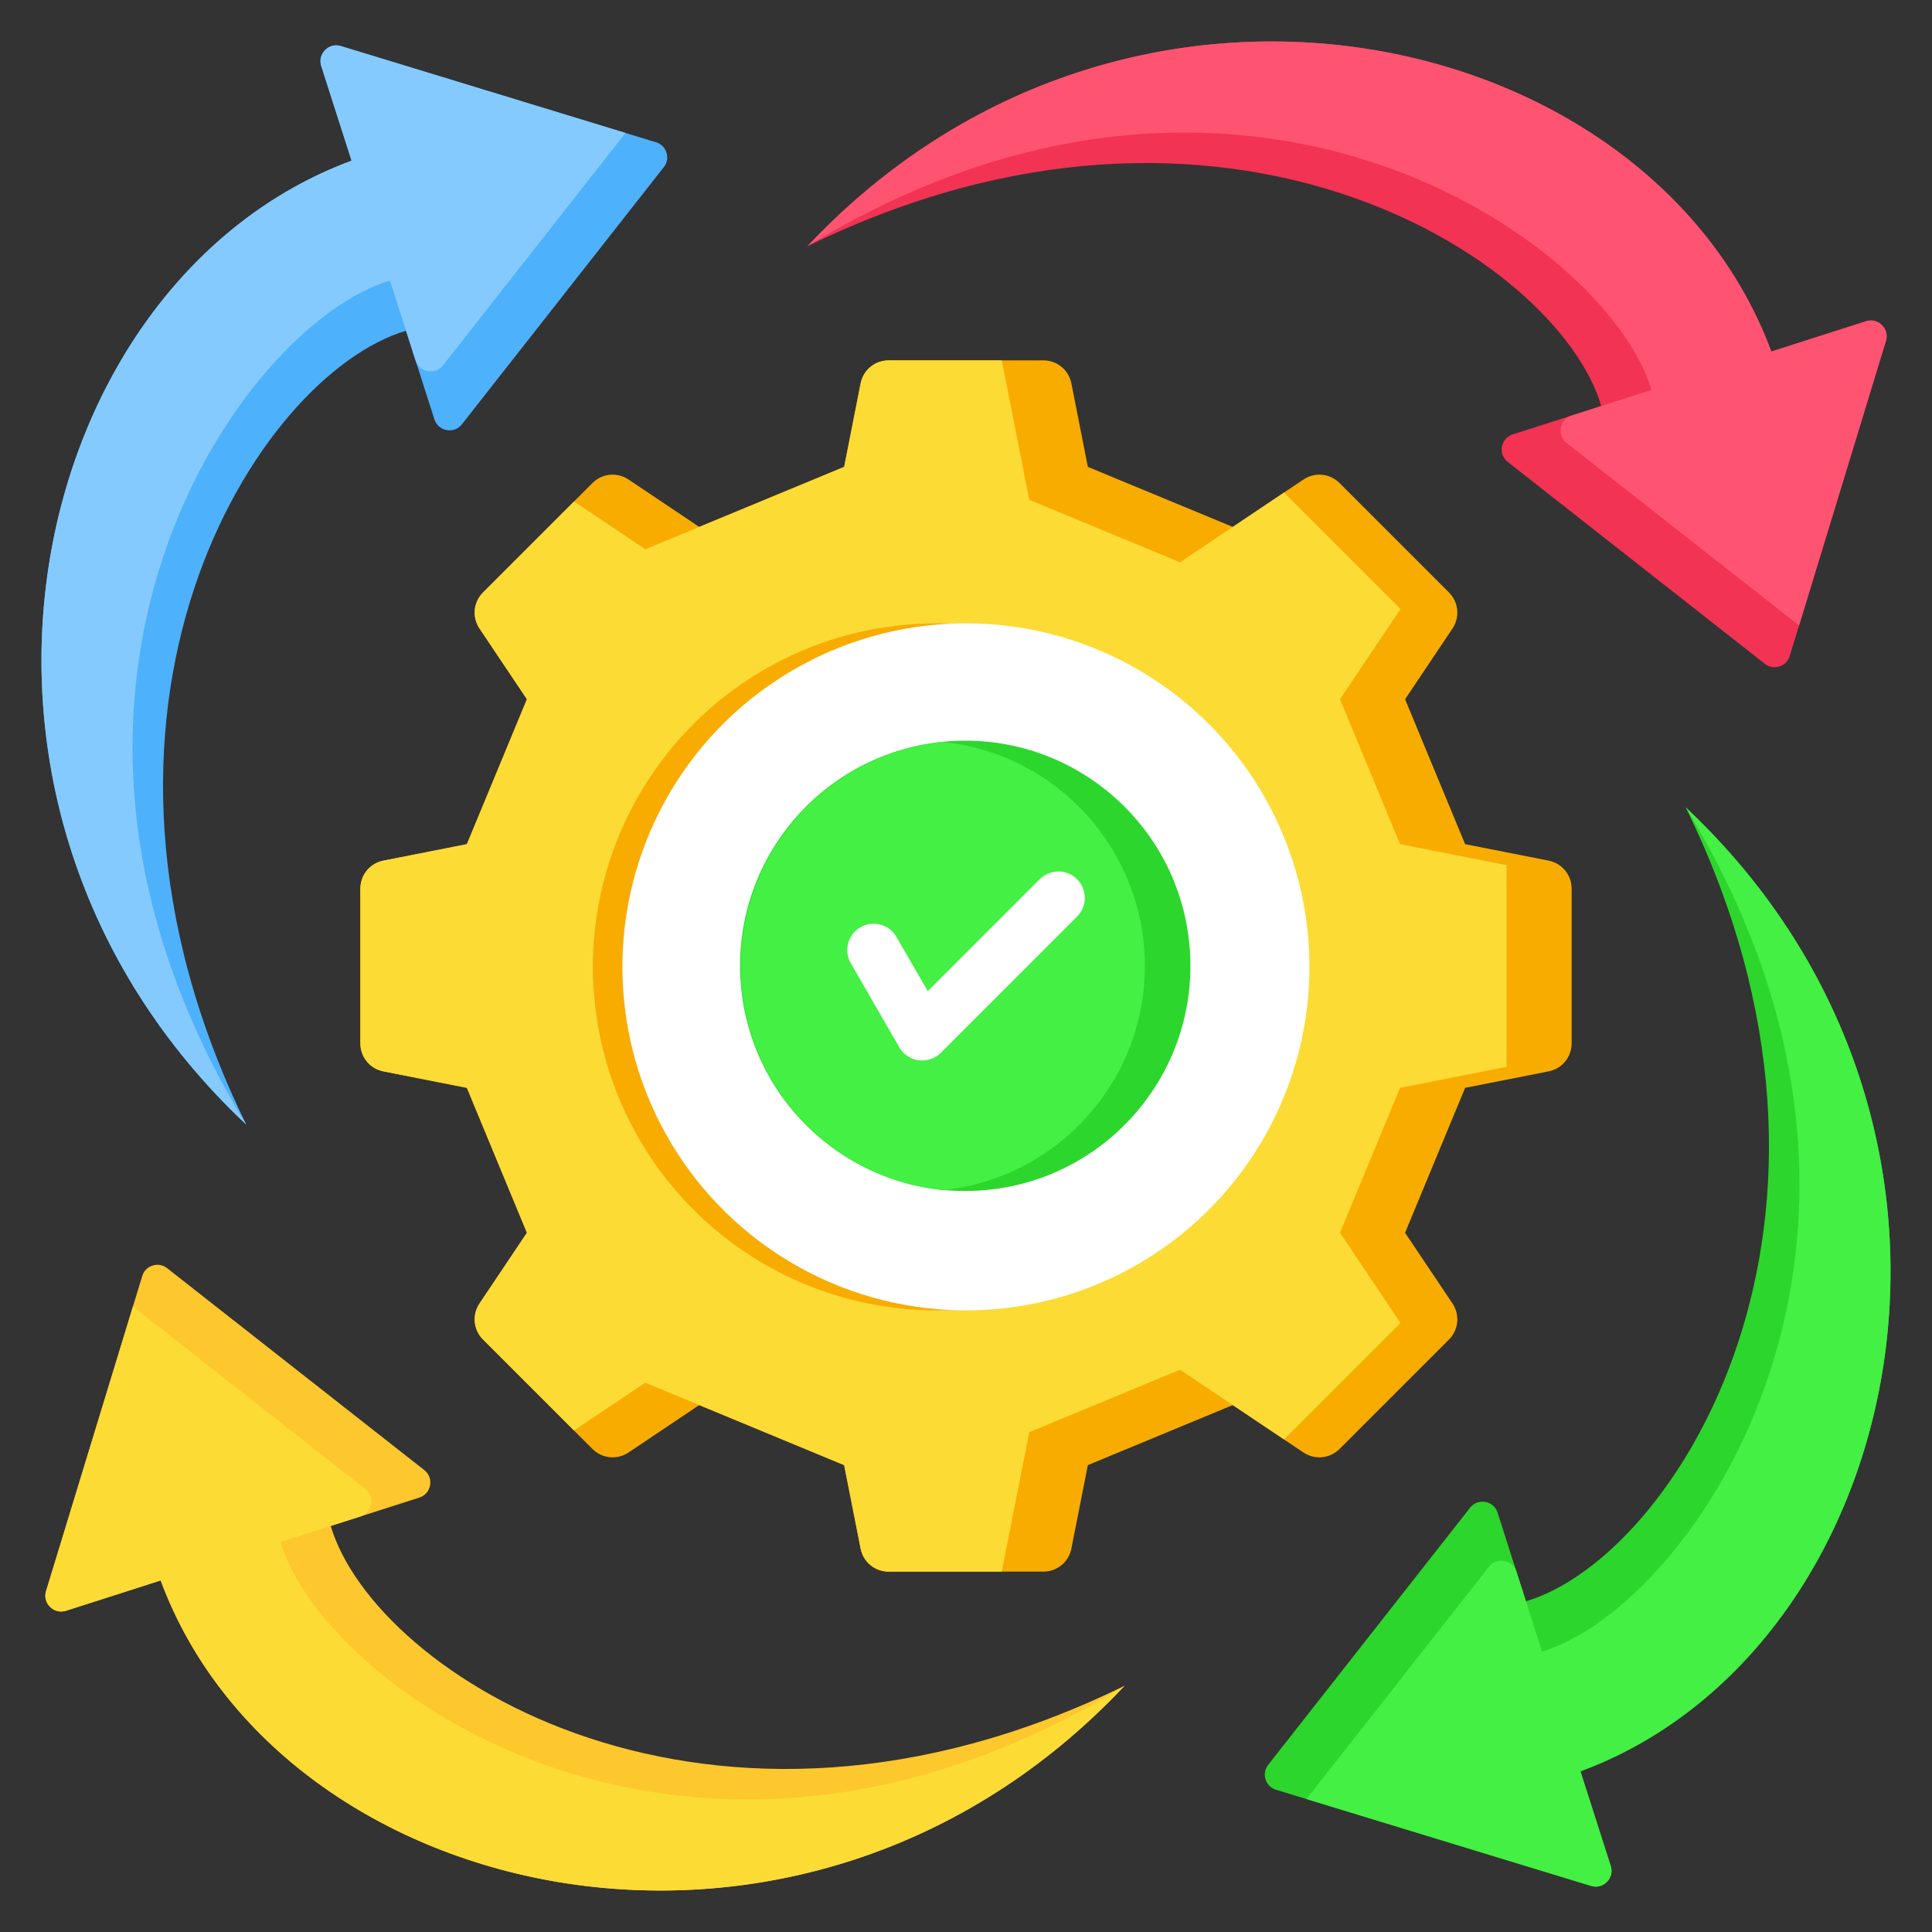
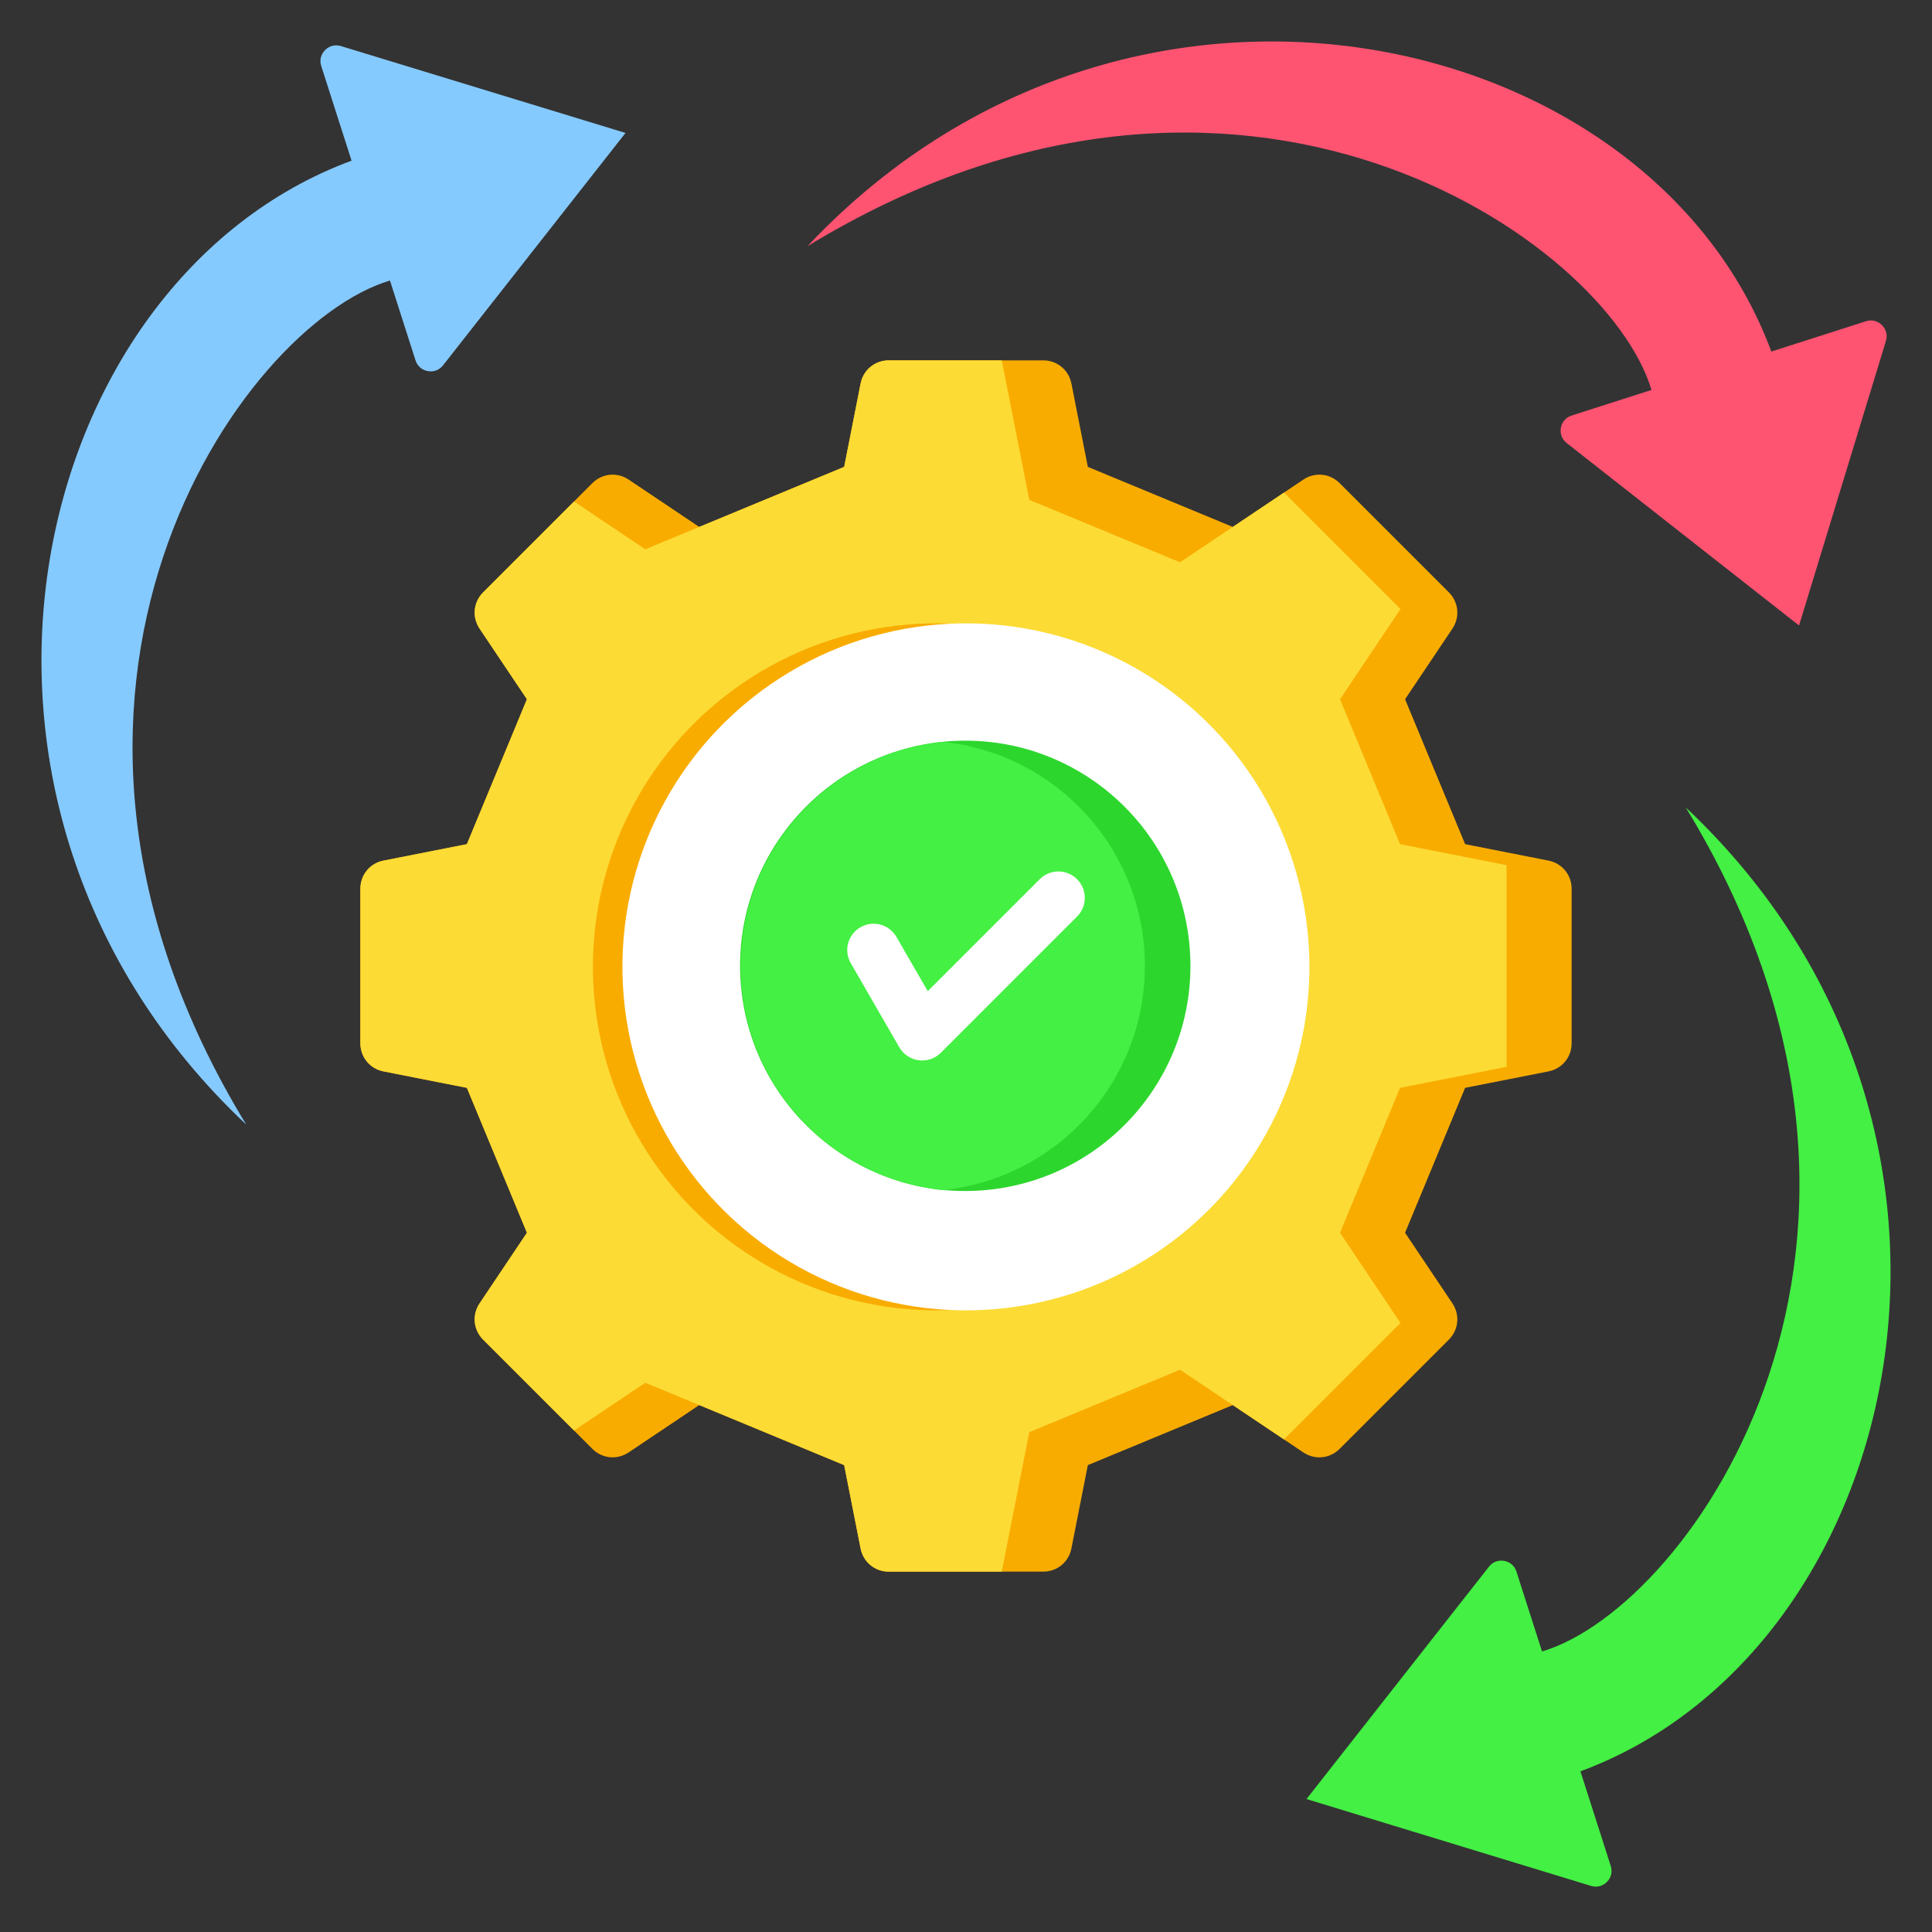
<svg xmlns="http://www.w3.org/2000/svg" id="Layer_1" viewBox="0 0 512 512" data-name="Layer 1">
  <rect x="0" y="0" width="512" height="512" fill="#333333" stroke="none" />
  <path d="m326.697 139.64 18.707-12.545c3.047-2.043 7.016-1.656 9.61.938l28.953 28.952c2.594 2.594 2.981 6.564.938 9.611l-12.545 18.708 15.912 38.408 22.095 4.357c3.599.71 6.133 3.79 6.133 7.459v40.945c0 3.669-2.533 6.75-6.132 7.46l-22.096 4.356-15.912 38.408 12.545 18.707c2.043 3.047 1.656 7.017-.938 9.611l-28.952 28.952c-2.594 2.594-6.564 2.982-9.611.939l-18.708-12.546-38.407 15.912-4.357 22.096c-.71 3.599-3.791 6.132-7.459 6.132h-40.945c-3.669 0-6.75-2.533-7.46-6.132l-4.356-22.097-38.408-15.912-18.708 12.546c-3.047 2.043-7.016 1.655-9.61-.939l-28.953-28.952c-2.594-2.594-2.982-6.564-.938-9.611l12.545-18.707-15.912-38.408-22.095-4.356c-3.599-.709-6.132-3.791-6.132-7.46v-40.945c0-3.669 2.533-6.75 6.133-7.459l22.095-4.357 15.912-38.408-12.545-18.708c-2.043-3.047-1.656-7.017.938-9.611l28.953-28.952c2.594-2.594 6.563-2.981 9.61-.938l18.708 12.545 38.408-15.912 4.356-22.096c.71-3.599 3.79-6.132 7.459-6.132h40.946c3.668 0 6.75 2.532 7.459 6.132l4.357 22.096 38.408 15.912z" fill="#f9ac00" fill-rule="evenodd" />
  <path d="m326.697 139.64 13.575-9.104 30.87 30.869-16.026 23.899 15.912 38.408 28.228 5.565v53.447l-28.228 5.566-15.912 38.407 16.026 23.899-30.869 30.868-27.55-18.474-39.957 16.555-7.287 36.955h-29.951c-3.668 0-6.749-2.533-7.459-6.133l-4.356-22.096-52.703-21.833-18.886 12.665-24.089-24.089c-2.594-2.594-2.982-6.564-.939-9.611l12.546-18.708-15.912-38.407-22.096-4.356c-3.599-.709-6.132-3.791-6.132-7.46v-40.945c0-3.669 2.533-6.75 6.132-7.46l22.096-4.356 15.912-38.408-12.546-18.707c-2.043-3.047-1.655-7.017.939-9.611l24.089-24.089 18.886 12.665 14.295-5.922 38.408-15.912 4.356-22.095c.71-3.6 3.791-6.133 7.459-6.133h29.951l7.287 36.956 39.957 16.555 13.974-9.37z" fill="#fcdb35" fill-rule="evenodd" />
  <circle cx="248.178" cy="256" fill="#f9ac00" r="91" transform="matrix(.997 -.082 .082 .997 -20.269 21.342)" />
  <circle cx="256" cy="256" fill="#fff" r="91" transform="matrix(.997 -.082 .082 .997 -20.243 21.987)" />
  <circle cx="256" cy="256" fill="#2dd62d" r="59.701" transform="matrix(.998 -.055 .055 .998 -13.765 14.549)" />
  <g fill-rule="evenodd">
    <path d="m249.85 315.387c-30.082-3.078-53.551-28.492-53.551-59.388s23.469-56.309 53.551-59.387c30.083 3.078 53.551 28.492 53.551 59.387s-23.468 56.309-53.551 59.388z" fill="#43f043" />
    <path d="m225.471 255.278c-1.933-3.337-.794-7.61 2.543-9.543s7.61-.794 9.543 2.543l8.309 14.391 29.673-29.673c2.733-2.733 7.165-2.733 9.898 0s2.733 7.165 0 9.898l-36.111 36.111c-3.24 3.235-8.698 2.511-10.992-1.449l-12.862-22.278z" fill="#fff" />
-     <path d="m469.42 93.169c-31.974-86.459-170.295-118.42-255.438-27.919 109.768-53.73 198.582 2.726 210.375 42.354l-23.479 7.522c-1.516.486-2.566 1.685-2.848 3.252s.285 3.057 1.538 4.041l68.134 53.497c1.122.88 2.487 1.13 3.847.702 1.361-.428 2.338-1.412 2.754-2.777l25.486-83.487c.467-1.531.073-3.086-1.066-4.21-1.14-1.124-2.7-1.497-4.225-1.009z" fill="#f23353" />
    <path d="m469.42 93.169c-31.974-86.459-170.296-118.42-255.438-27.919 114.599-69.914 211.883-1.536 223.676 38.093l-13.301 4.261-7.875 2.523c-1.506.49-2.548 1.686-2.829 3.246-.282 1.567.286 3.057 1.538 4.041l61.578 48.35 23.02-75.409c.467-1.531.073-3.086-1.066-4.211-1.14-1.124-2.7-1.497-4.225-1.008z" fill="#ff5471" />
-     <path d="m418.831 469.42c86.459-31.974 118.42-170.295 27.919-255.438 53.73 109.768-2.726 198.582-42.354 210.375l-7.521-23.479c-.486-1.516-1.685-2.566-3.252-2.848s-3.057.285-4.04 1.538l-53.497 68.134c-.88 1.122-1.13 2.487-.702 3.847.428 1.361 1.413 2.338 2.777 2.754l83.487 25.486c1.531.467 3.086.073 4.21-1.066s1.497-2.7 1.009-4.224l-8.034-25.078z" fill="#2dd62d" />
    <path d="m418.831 469.42c86.459-31.974 118.42-170.296 27.919-255.438 69.914 114.599 1.536 211.883-38.093 223.676l-4.261-13.301-2.523-7.875c-.49-1.505-1.686-2.548-3.246-2.829-1.567-.282-3.057.286-4.04 1.538l-48.35 61.578 75.409 23.02c1.531.467 3.086.073 4.211-1.066 1.124-1.139 1.497-2.7 1.008-4.224l-8.033-25.078z" fill="#43f043" />
-     <path d="m42.58 418.831c31.974 86.459 170.295 118.42 255.438 27.919-109.768 53.73-198.582-2.726-210.375-42.354l23.479-7.522c1.516-.486 2.566-1.685 2.848-3.252s-.285-3.057-1.538-4.041l-68.134-53.497c-1.122-.88-2.487-1.13-3.847-.702-1.361.428-2.338 1.413-2.754 2.777l-25.486 83.487c-.468 1.531-.074 3.086 1.066 4.21 1.139 1.124 2.7 1.497 4.224 1.009l25.078-8.034z" fill="#fdc72e" />
-     <path d="m42.58 418.831c31.974 86.459 170.296 118.42 255.438 27.919-114.599 69.914-211.883 1.536-223.676-38.093l13.301-4.261 7.875-2.523c1.505-.49 2.548-1.686 2.829-3.246.282-1.567-.286-3.057-1.538-4.041l-61.578-48.35-23.02 75.409c-.468 1.531-.074 3.086 1.066 4.211 1.139 1.124 2.7 1.497 4.224 1.008l25.078-8.033z" fill="#fcdb35" />
-     <path d="m93.169 42.58c-86.459 31.974-118.42 170.296-27.919 255.439-53.73-109.768 2.726-198.582 42.354-210.375l7.521 23.479c.486 1.516 1.685 2.566 3.252 2.848s3.057-.285 4.041-1.538l53.497-68.134c.88-1.122 1.13-2.487.703-3.847-.428-1.361-1.413-2.338-2.777-2.754l-83.487-25.487c-1.531-.467-3.086-.073-4.21 1.066s-1.497 2.7-1.008 4.224l8.034 25.078z" fill="#4eb1fc" />
    <path d="m93.169 42.58c-86.459 31.974-118.42 170.296-27.919 255.439-69.914-114.599-1.536-211.883 38.093-223.676l4.261 13.301 2.523 7.875c.49 1.505 1.686 2.548 3.246 2.829 1.567.282 3.057-.286 4.041-1.538l48.35-61.578-75.41-23.021c-1.531-.467-3.086-.073-4.211 1.066-1.124 1.139-1.497 2.7-1.008 4.224l8.033 25.078z" fill="#85caff" />
  </g>
</svg>